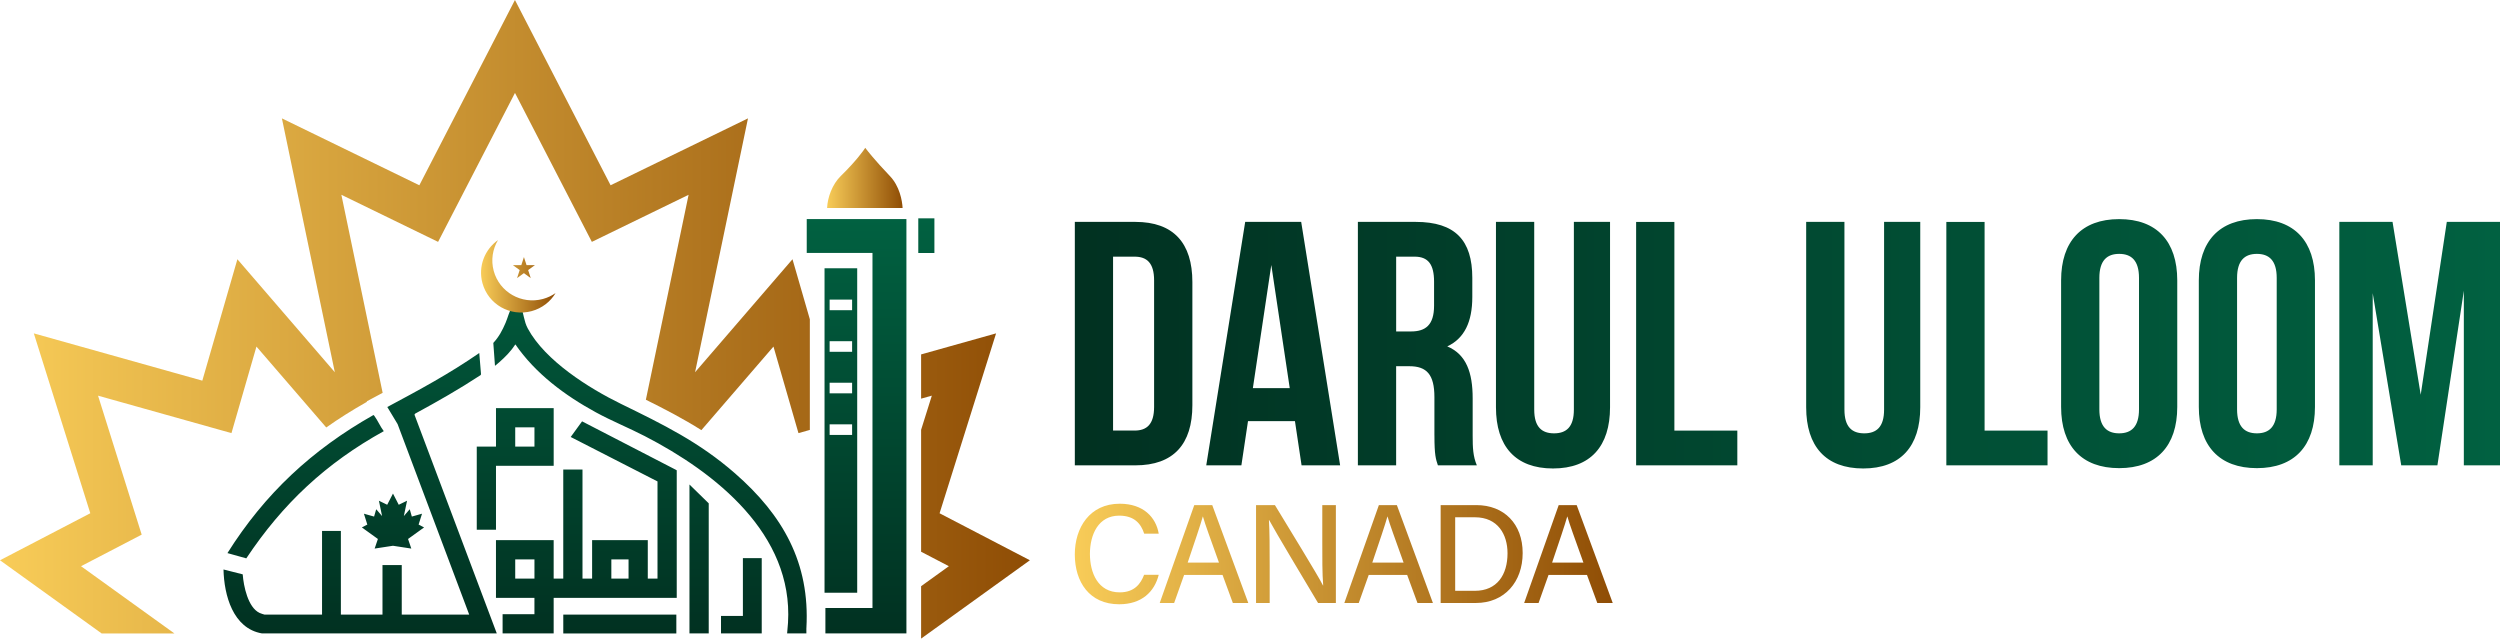
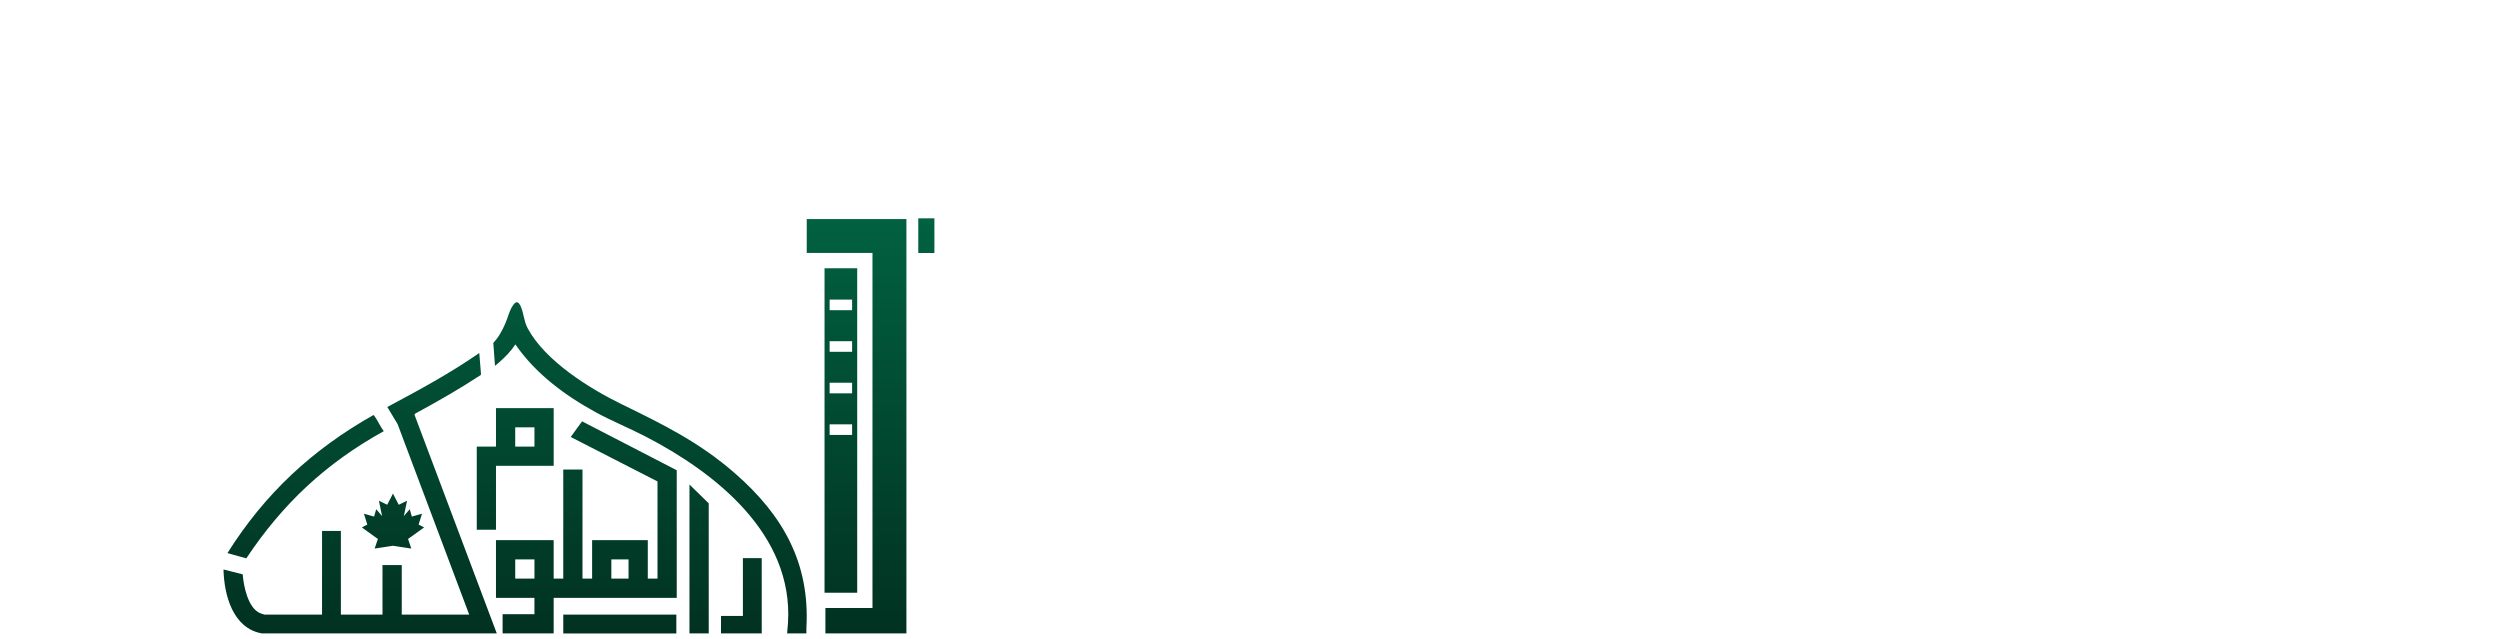
<svg xmlns="http://www.w3.org/2000/svg" xmlns:xlink="http://www.w3.org/1999/xlink" id="Layer_2" data-name="Layer 2" viewBox="0 0 1448.12 369.9">
  <defs>
    <style>
      .cls-1 {
        fill: url(#linear-gradient-2);
      }

      .cls-2 {
        fill: url(#linear-gradient-4);
      }

      .cls-3 {
        fill: url(#linear-gradient-3);
        fill-rule: evenodd;
      }

      .cls-4 {
        fill: url(#linear-gradient-5);
      }

      .cls-5 {
        fill: url(#linear-gradient-6);
      }

      .cls-6 {
        fill: url(#linear-gradient);
      }
    </style>
    <linearGradient id="linear-gradient" x1="622.58" y1="320.89" x2="934.17" y2="320.89" gradientUnits="userSpaceOnUse">
      <stop offset="0" stop-color="#f8cc58" />
      <stop offset="1" stop-color="#8f4d05" />
    </linearGradient>
    <linearGradient id="linear-gradient-2" x1="622.58" y1="199.14" x2="1448.12" y2="199.14" gradientUnits="userSpaceOnUse">
      <stop offset="0" stop-color="#013121" />
      <stop offset="1" stop-color="#016141" />
    </linearGradient>
    <linearGradient id="linear-gradient-3" x1="0" y1="184.95" x2="596.57" y2="184.95" xlink:href="#linear-gradient" />
    <linearGradient id="linear-gradient-4" x1="479.09" y1="103.06" x2="522.82" y2="103.06" xlink:href="#linear-gradient" />
    <linearGradient id="linear-gradient-5" x1="335.35" y1="366.92" x2="335.35" y2="126.46" xlink:href="#linear-gradient-2" />
    <linearGradient id="linear-gradient-6" x1="278.63" y1="160.06" x2="321.85" y2="160.06" xlink:href="#linear-gradient" />
  </defs>
  <g id="Layer_1-2" data-name="Layer 1">
    <g>
      <g>
-         <path class="cls-6" d="M671.19,332.95c-2.47,9.8-9.8,17.07-22.92,17.07-17.15,0-25.69-12.84-25.69-28.88,0-15.43,8.6-29.36,26.03-29.36,13.7,0,20.97,7.86,22.58,17.34h-8.42c-1.87-5.83-5.76-10.43-14.49-10.43-12.05,0-16.94,10.94-16.94,22.19,0,10.84,4.58,22.25,17.26,22.25,8.6,0,12.19-5.08,14.12-10.17h8.45ZM685.89,333.02l-5.78,16.27h-8.35s20.01-56.7,20.01-56.7h10.42s20.88,56.7,20.88,56.7h-8.94s-5.98-16.27-5.98-16.27h-22.26ZM706.09,325.89c-5.14-14.35-8.04-22.21-9.29-26.68h-.08c-1.39,4.96-4.62,14.41-8.76,26.68h18.13ZM727.56,349.29v-56.7s10.94,0,10.94,0c7.93,13.16,24.75,40.37,27.83,46.53h.12c-.56-7.02-.52-16.13-.52-25.4v-21.13s7.87,0,7.87,0v56.7s-10.31,0-10.31,0c-7.23-12.07-24.93-41.66-28.35-48.06h-.12c.41,6.17.44,16.17.44,26.39v21.67s-7.9,0-7.9,0ZM792.83,333.01l-5.78,16.27h-8.35s20.01-56.7,20.01-56.7h10.42s20.88,56.7,20.88,56.7h-8.94s-5.98-16.27-5.98-16.27h-22.26ZM813.03,325.89c-5.14-14.35-8.04-22.21-9.29-26.68h-.08c-1.39,4.96-4.62,14.41-8.76,26.68h18.13ZM834.49,292.58h20.68c16.05,0,26.83,10.86,26.83,27.75,0,16.73-10.5,28.95-27.13,28.95h-20.38s0-56.7,0-56.7ZM842.91,342.23h11.39c12.88,0,18.93-9.28,18.93-21.77,0-10.83-5.55-20.83-18.9-20.83h-11.42s0,42.6,0,42.6ZM896.99,333.01l-5.78,16.27h-8.35s20.01-56.7,20.01-56.7h10.42s20.88,56.7,20.88,56.7h-8.94s-5.98-16.27-5.98-16.27h-22.26ZM917.19,325.88c-5.14-14.35-8.04-22.21-9.29-26.68h-.08c-1.39,4.96-4.62,14.41-8.76,26.68h18.13Z" />
-         <path class="cls-1" d="M657.64,128.53c22.16,0,33.04,12.29,33.04,34.85v71.32c0,22.56-10.88,34.85-33.04,34.85h-35.05v-141.02h35.05ZM644.74,249.4h12.49c7.05,0,11.28-3.63,11.28-13.7v-73.33c0-10.07-4.23-13.7-11.28-13.7h-12.49v100.73ZM753.93,269.55l-3.83-25.59h-27.2l-3.83,25.59h-20.35l22.56-141.02h32.43l22.56,141.02h-22.36ZM747.08,224.82l-10.68-71.32-10.68,71.32h21.35ZM830.88,252.22v-22.16c0-13.09-4.43-17.93-14.51-17.93h-7.66v57.42h-22.16v-141.02h33.44c22.97,0,32.84,10.68,32.84,32.43v11.08c0,14.5-4.63,23.97-14.5,28.61,11.08,4.63,14.71,15.31,14.71,30.02v21.76c0,6.85.2,11.89,2.42,17.12h-22.56c-1.21-3.63-2.01-5.84-2.01-17.33ZM808.72,191.99h8.66c8.26,0,13.3-3.63,13.3-14.91v-13.9c0-10.07-3.43-14.51-11.28-14.51h-10.68v43.31ZM888.7,237.31c0,10.07,4.43,13.7,11.48,13.7s11.48-3.63,11.48-13.7v-108.79h20.95v107.38c0,22.56-11.28,35.46-33.04,35.46s-33.04-12.89-33.04-35.46v-107.38h22.16v108.79ZM969.88,128.53v120.88h36.46v20.15h-58.62v-141.02h22.16ZM1068.39,237.31c0,10.07,4.43,13.7,11.48,13.7s11.48-3.63,11.48-13.7v-108.79h20.95v107.38c0,22.56-11.28,35.46-33.04,35.46s-33.04-12.89-33.04-35.46v-107.38h22.16v108.79ZM1149.57,128.53v120.88h36.46v20.15h-58.62v-141.02h22.16ZM1227.53,126.92c21.76,0,33.64,12.89,33.64,35.46v73.33c0,22.56-11.89,35.46-33.64,35.46s-33.64-12.89-33.64-35.46v-73.33c0-22.56,11.89-35.46,33.64-35.46ZM1227.53,251.01c7.05,0,11.48-3.83,11.48-13.9v-76.15c0-10.07-4.43-13.9-11.48-13.9s-11.48,3.83-11.48,13.9v76.15c0,10.07,4.43,13.9,11.48,13.9ZM1307.3,126.92c21.76,0,33.64,12.89,33.64,35.46v73.33c0,22.56-11.89,35.46-33.64,35.46s-33.64-12.89-33.64-35.46v-73.33c0-22.56,11.89-35.46,33.64-35.46ZM1307.3,251.01c7.05,0,11.48-3.83,11.48-13.9v-76.15c0-10.07-4.43-13.9-11.48-13.9s-11.48,3.83-11.48,13.9v76.15c0,10.07,4.43,13.9,11.48,13.9ZM1417.3,128.53h30.82v141.02h-20.95v-101.13l-15.31,101.13h-20.95l-16.52-99.72v99.72h-19.34v-141.02h30.82l16.32,100.12,15.11-100.12Z" />
-       </g>
+         </g>
      <g>
-         <path class="cls-3" d="M544.25,297.31l32.73-104.21-43.43,12.19v25.63l6.21-1.74-6.21,19.79v70.63l16.08,8.37-16.08,11.58v30.36l63.01-45.38-52.32-27.22ZM460.46,155.05l-1.41-4.88-.27.3-56.16,65.14,30.65-147.05-79.59,38.75L298.28,0l-55.38,107.32-79.61-38.75,30.65,147.05-56.43-65.45-20.32,70.33-97.6-27.39,32.71,104.19L0,324.53l58.87,42.39h42.15l-54.09-38.95,35.14-18.28-25.28-80.5,77.28,21.69,14.48-50.13,40.43,46.86c7.24-5.11,14.91-9.95,23.02-14.54l.57-.32-.16-.26,7.91-4.23c.44-.24.88-.47,1.33-.71l-23.91-114.72,56.02,27.27,44.54-86.28,44.53,86.28,56.04-27.27-24.75,118.71c11.24,5.58,21.83,11.1,32.16,17.61l41.75-48.4,14.48,50.13,6.59-1.85v-64.09l-8.63-29.88Z" />
-         <path class="cls-2" d="M522.82,120.49h-43.73c.26-6.04,2.94-13.69,7.96-18.57,9.17-8.93,13.4-15.2,13.45-15.27l.69-1.03.74.97c.04.06,4.53,5.97,13.51,15.35,5.64,5.88,7.16,14.19,7.39,18.55Z" />
        <path class="cls-4" d="M287.75,366.91h-135.97c-16.93-2.88-21.99-22.29-22.32-37.04l11.13,2.82c.5,6.76,3,19.14,9.75,22.34.37.18,2.61.97,2.84.97h33.36v-48.45h10.91v48.45h24.1v-28.67h11.16v28.67h39.07l-41.48-110.35-5.96-9.89c18.53-9.92,35.98-19.3,53.27-31.28l1.02,12.31-.26.5c-12.64,8.27-24.63,15.1-37.89,22.3l-.41.59,47.69,126.73ZM467.11,363.75c2.12-37.73-13.67-65.38-41.35-89.56-20.74-18.12-41.65-28.32-66.05-40.24-18.62-9.1-43.95-25.03-53.99-43.68-2.31-4.29-2.22-8.35-3.97-12.52-1.59-3.78-3.15-3.34-5.07-.16-1.79,2.95-2.48,6.26-3.81,9.38-1.92,4.49-3.83,8.09-7.12,11.67l.97,13.27,2.56-2.15c3.46-3.07,6.74-6.38,9.25-10.28,11.66,16.94,28.74,29.6,46.64,39.36,9.23,5.03,18.99,8.96,28.33,13.78,41.01,21.14,86.03,56.75,82.96,108.08l-.52,6.2h11.16c.04-1.05-.06-2.11,0-3.17ZM399.37,280.66v86.25h11.16v-56.35s0-19,0-19l-11.16-10.91ZM326.28,356.01v10.91h65.49v-10.91h-65.49ZM430.32,323.28v33.48h-12.68v10.15h23.59v-43.63h-10.91ZM216.83,240.89c-.16-.21-.31-.53-.63-.42-35.49,20.09-62.78,45.47-84.46,79.91l10.92,3.05c21.1-31.71,46.18-55.16,79.64-73.68-2.05-2.66-3.5-6.22-5.47-8.86ZM245.64,305.51l-3.16-1.65,1.98-6.3-5.9,1.66-1.22-4.25-3.41,3.95,1.86-8.88-4.82,2.34-3.34-6.49-3.34,6.49-4.81-2.34,1.84,8.88-3.4-3.95-1.23,4.25-5.89-1.66,1.97,6.3-3.16,1.65,9.29,6.69-1.89,5.56,10.62-1.63,10.62,1.63-1.89-5.56,9.29-6.69ZM287.3,236.4v22.28h-11.14v48.17h11.14v-37.03h33.42v-33.42h-33.42ZM309.58,258.68h-11.14v-11.14h11.14v11.14ZM391.17,271.96l-54.01-27.9-6.58,9.06,50.28,25.75v56.29h-5.63v-22.28h-32.25v22.28h-5.57v-63.2h-11.14v63.2h-5.56v-22.28h-33.42v33.42h22.28v9.47h-18.44v11.14h29.58v-20.61h71.29v-73.87l-.83-.48ZM309.58,335.16h-11.14v-11.14h11.14v11.14ZM364.09,335.16h-9.97v-11.14h9.97v11.14ZM392,272.44v.03-.02s0,0,0,0ZM541.25,126.46v20.08h-9.34v-20.08h9.34ZM477.61,155.38v187.95h18.92v-187.95h-18.92ZM493.58,251.93h-13.02v-6.14h13.02v6.14ZM493.58,227.85h-13.02v-6.14h13.02v6.14ZM493.58,203.78h-13.02v-6.14h13.02v6.14ZM493.58,179.7h-13.02v-6.14h13.02v6.14ZM467.3,126.88v19.65h38.08v205.64h-27.27v14.74h46.93V126.88h-57.74Z" />
-         <path class="cls-5" d="M321.85,169.71c-2.98,4.99-7.84,8.87-13.92,10.51-12.4,3.35-25.14-3.92-28.48-16.24-2.61-9.61,1.29-19.46,9.01-24.91-3.1,5.19-4.19,11.57-2.48,17.86,3.34,12.32,16.09,19.59,28.49,16.25,2.72-.73,5.2-1.92,7.38-3.46h0ZM301.95,153.56h-4.89l3.96,2.88-1.51,4.66,3.96-2.88,3.96,2.88-1.51-4.66,3.96-2.88h-4.89l-1.51-4.66-1.51,4.66Z" />
      </g>
    </g>
  </g>
</svg>